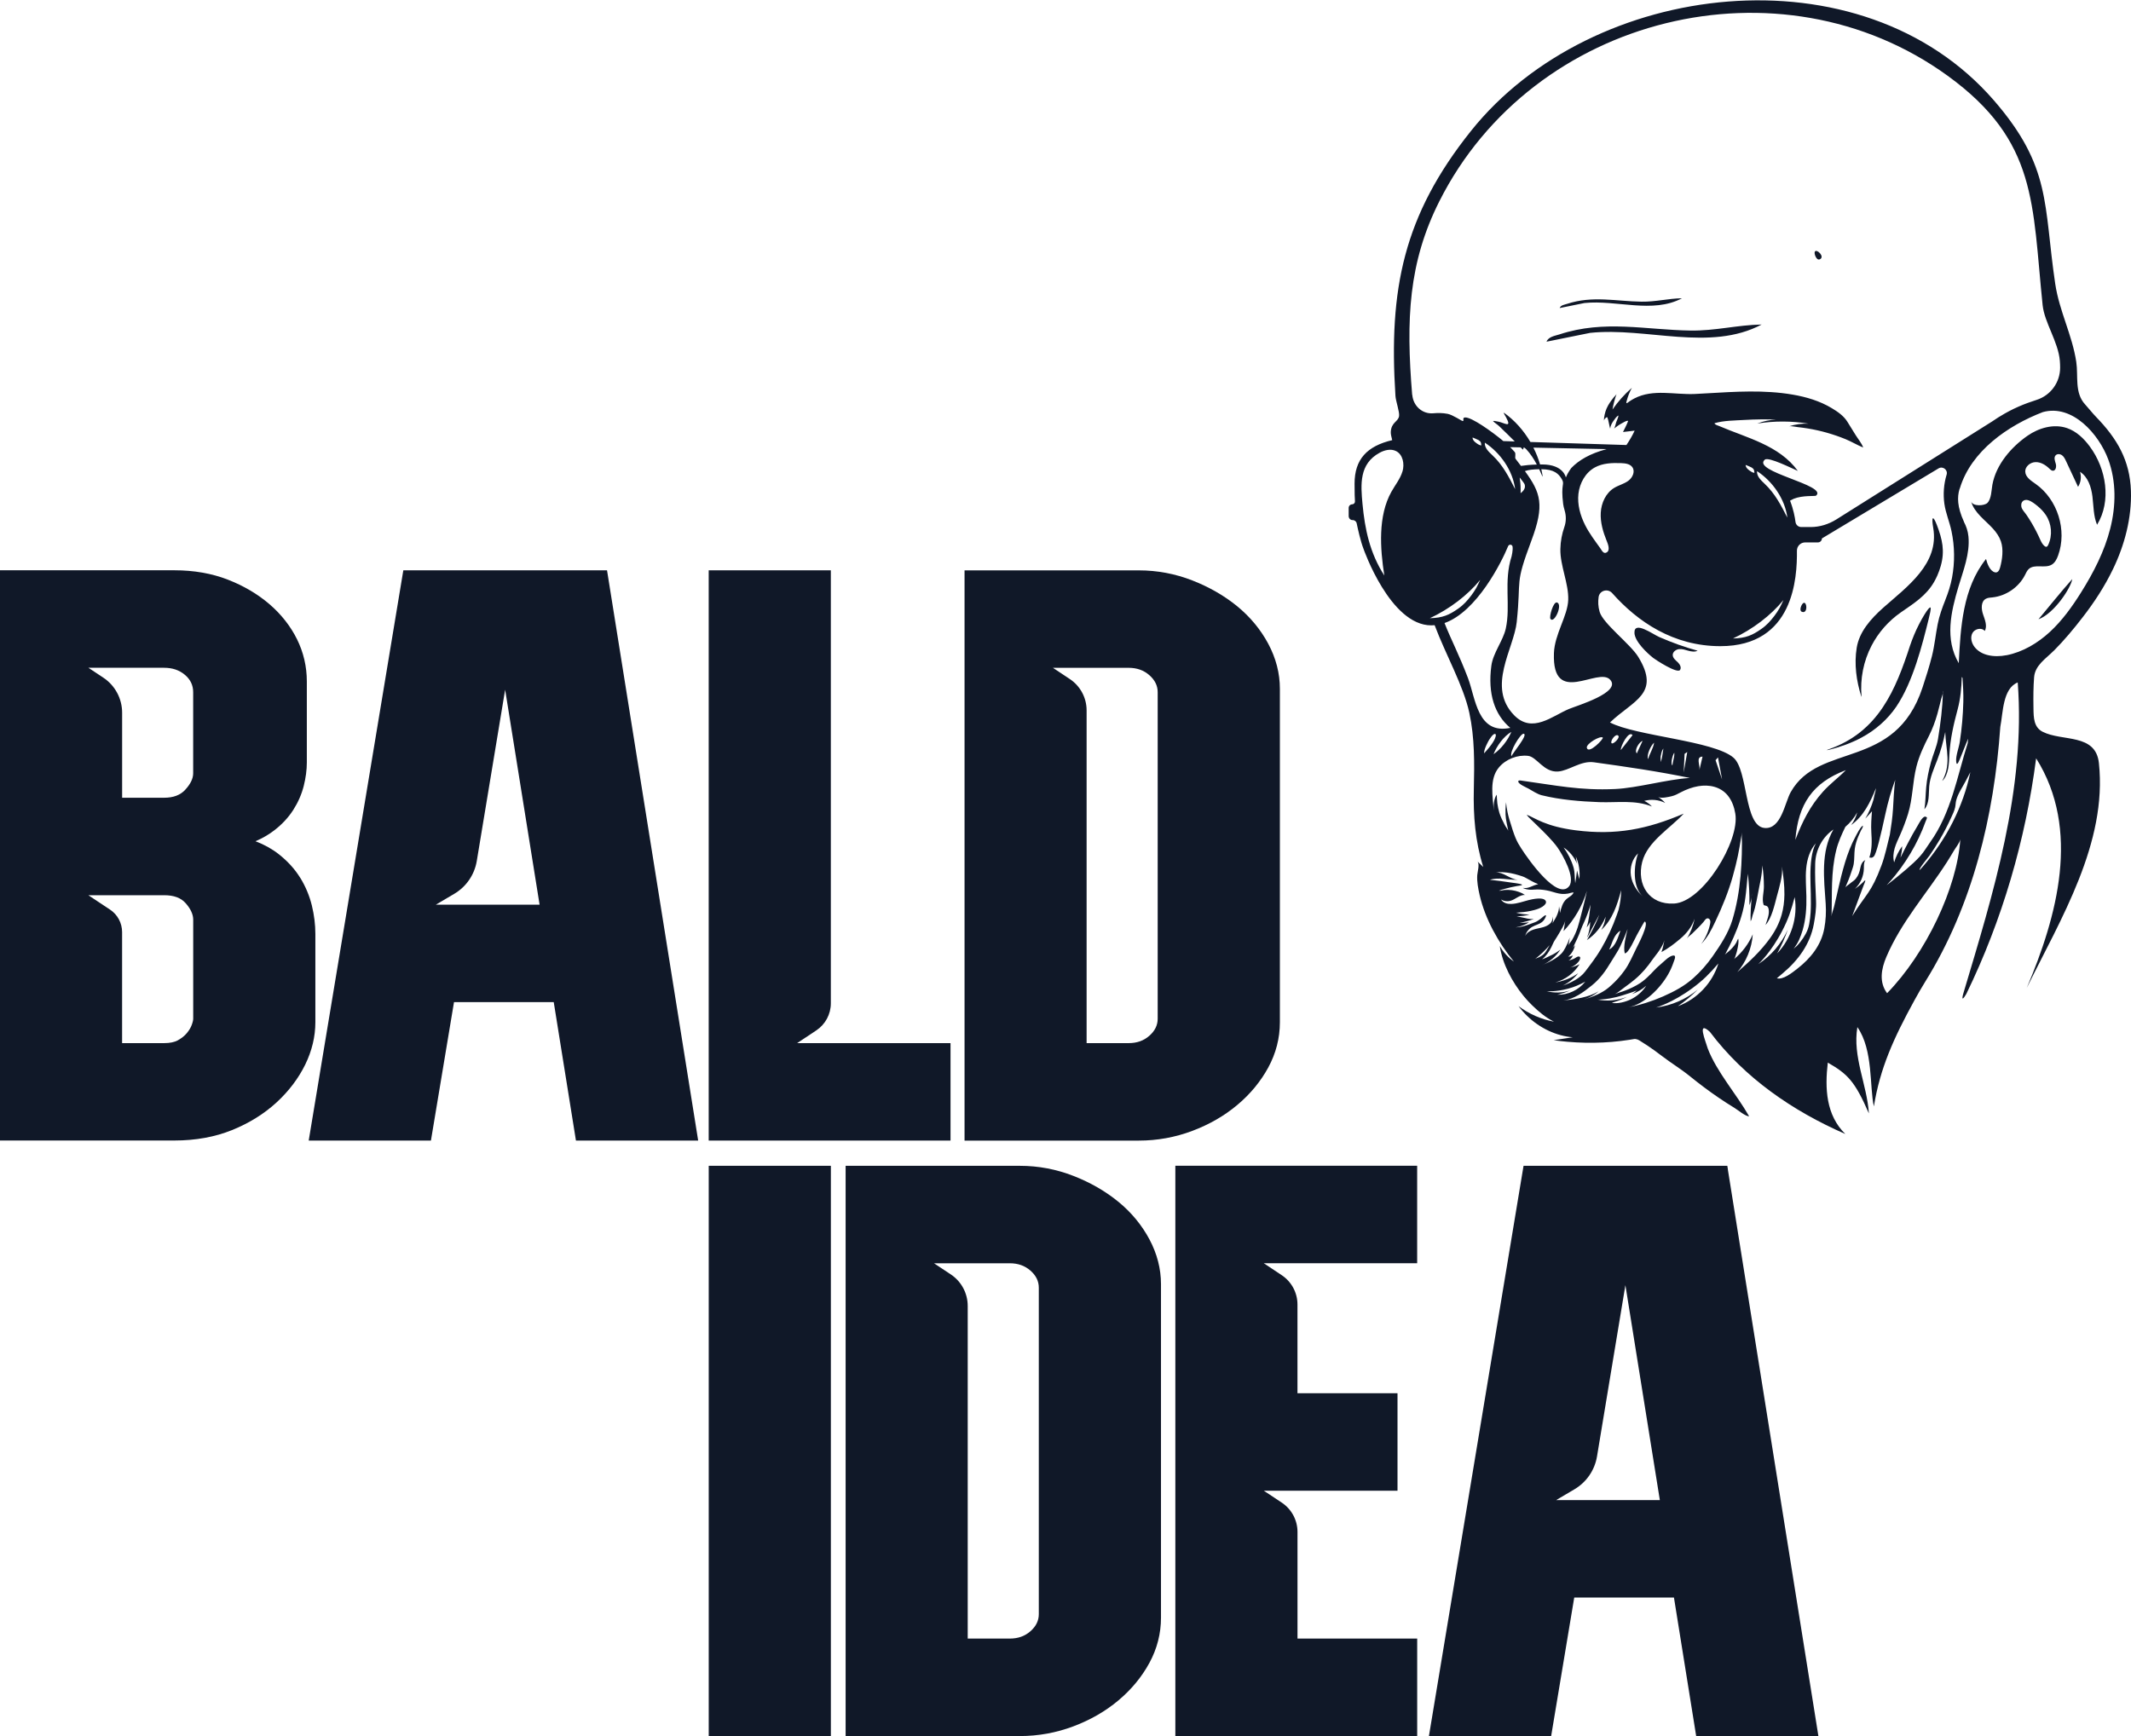
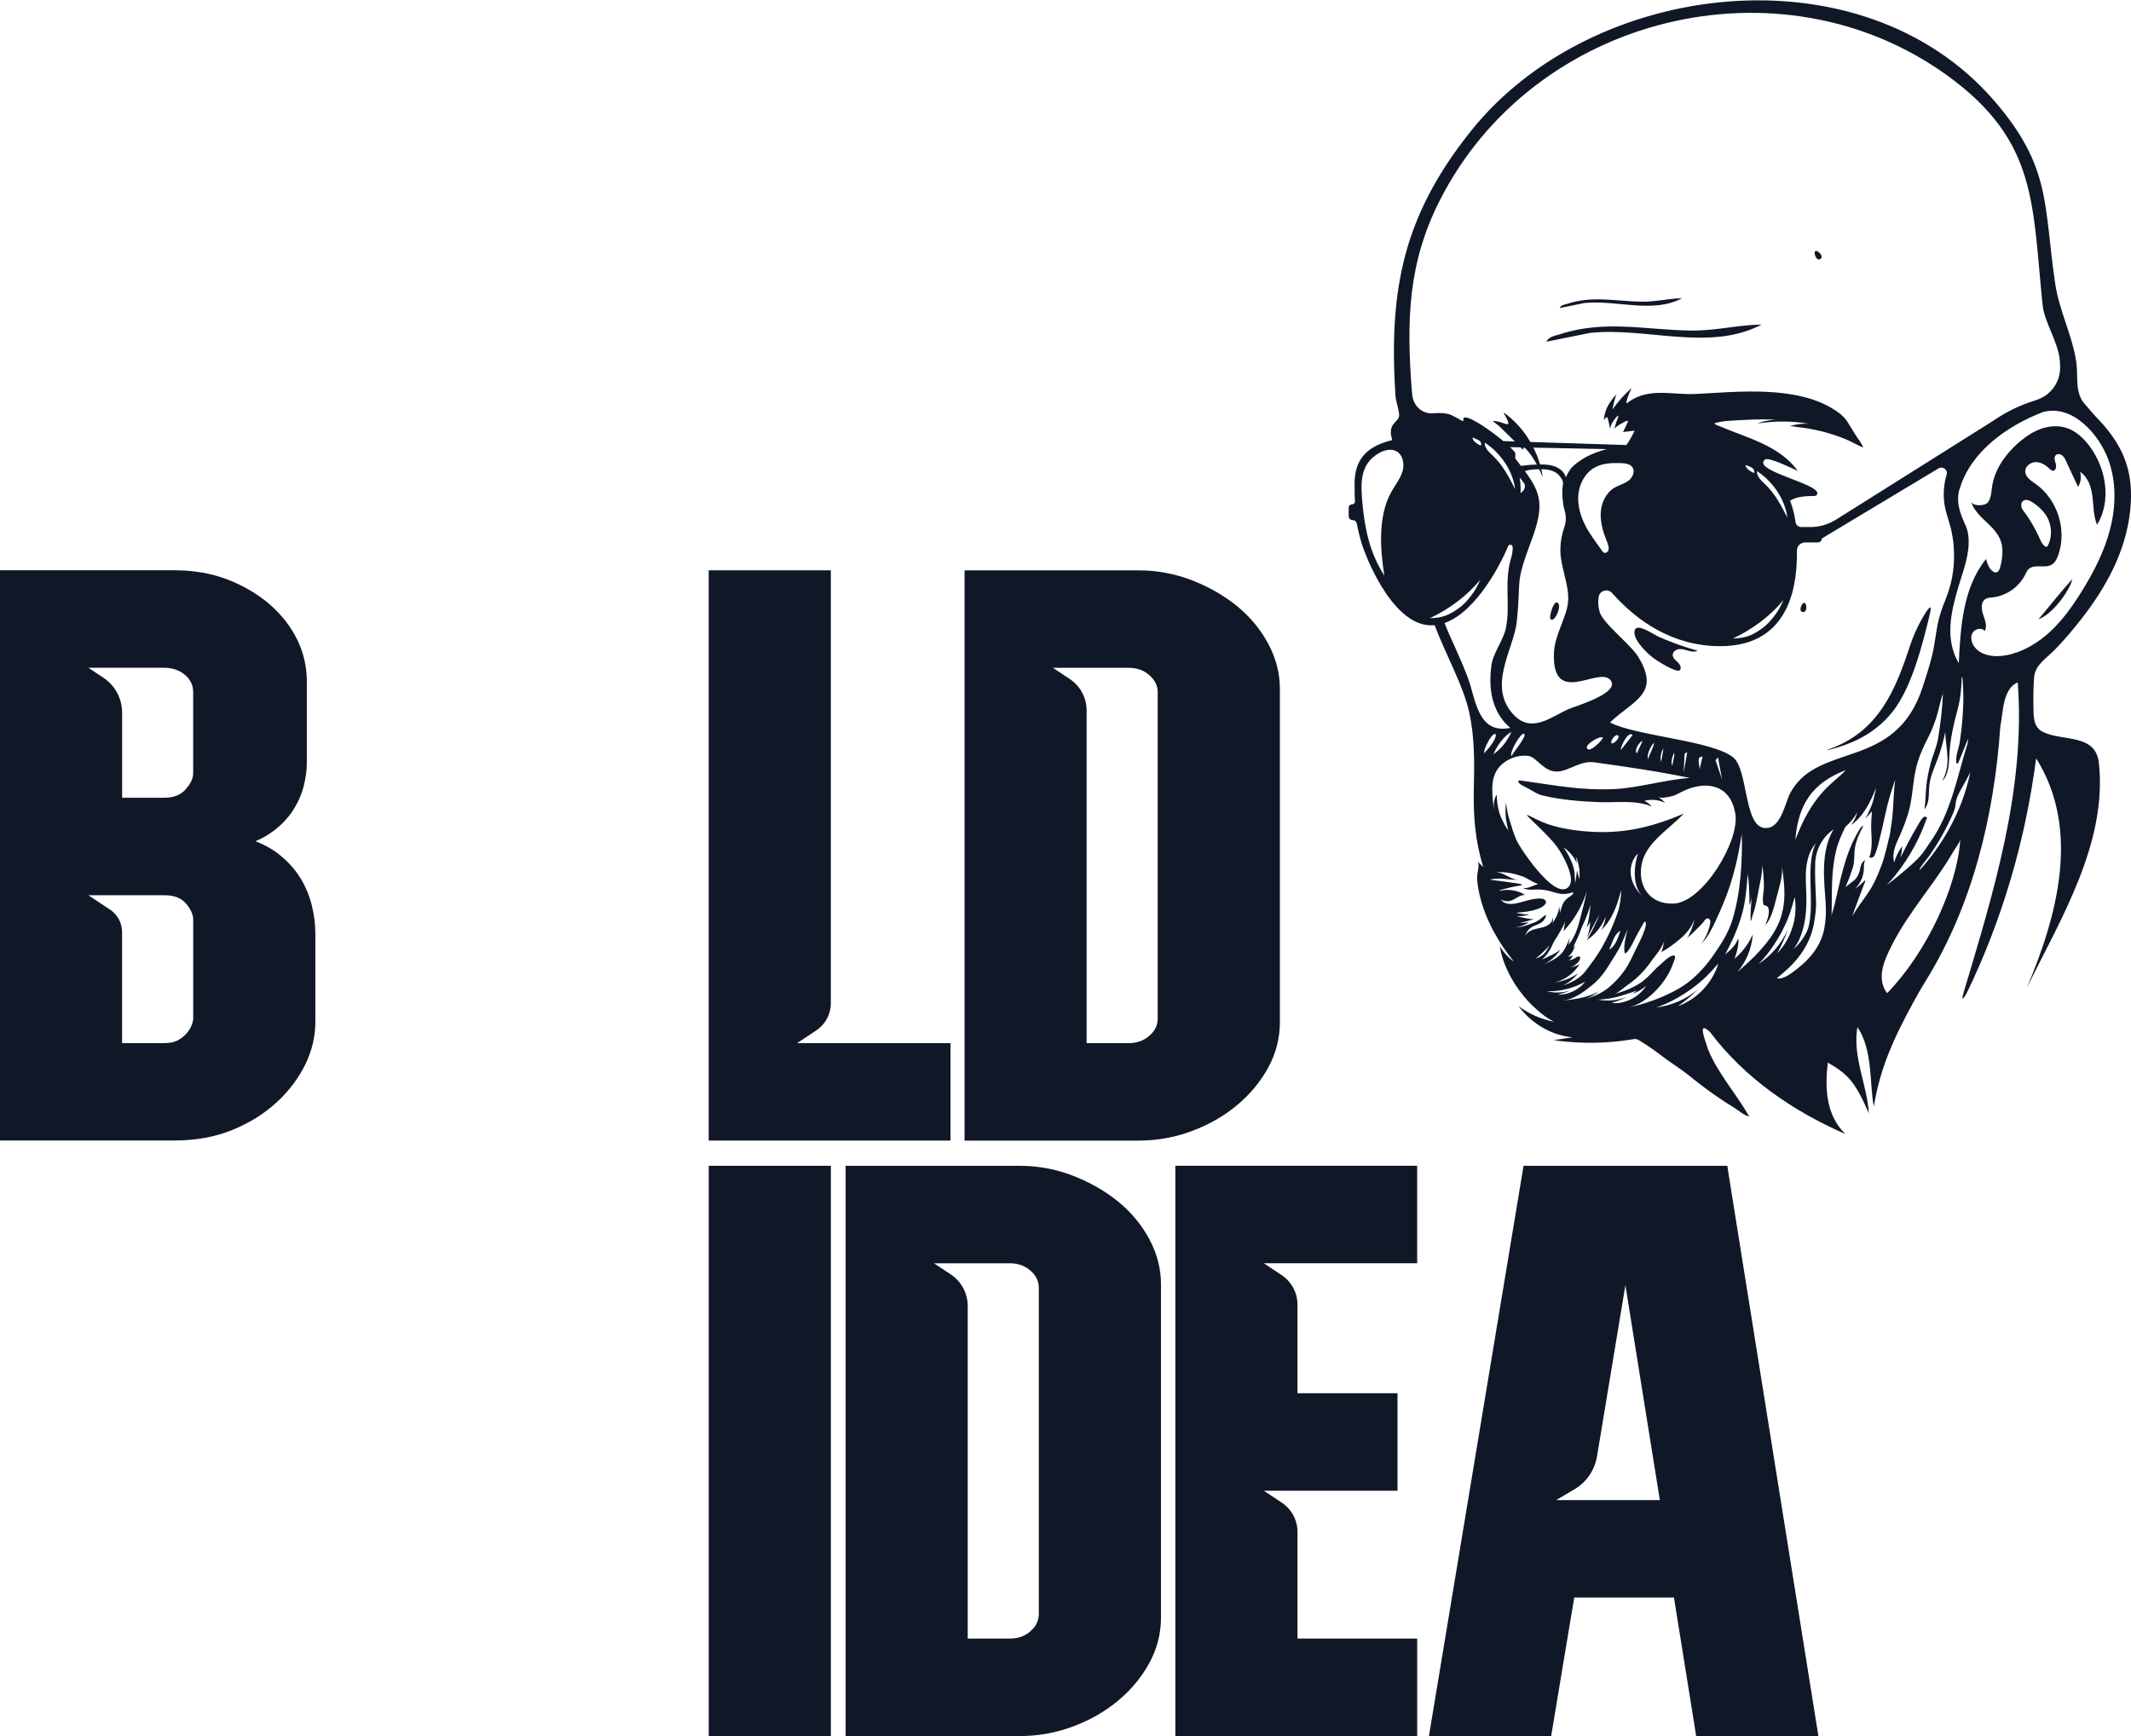
<svg xmlns="http://www.w3.org/2000/svg" width="427" height="348" viewBox="0 0 427 348" fill="none">
  <path d="M60.166 175.947C59.092 174.188 57.635 172.59 55.845 171.183C54.499 170.128 52.943 169.264 51.196 168.598C52.604 167.993 53.875 167.252 54.987 166.389C56.548 165.179 57.826 163.797 58.789 162.279C59.74 160.78 60.438 159.181 60.858 157.528C61.271 155.893 61.481 154.307 61.481 152.82V136.573C61.481 133.599 60.821 130.76 59.518 128.119C58.215 125.49 56.357 123.127 53.999 121.091C51.635 119.061 48.826 117.407 45.646 116.167C42.442 114.92 38.837 114.291 34.941 114.291H0V228.575H34.935C39.183 228.575 43.078 227.871 46.511 226.477C49.924 225.095 52.912 223.237 55.388 220.967C57.851 218.702 59.789 216.147 61.148 213.383C62.506 210.606 63.191 207.743 63.191 204.862V187.177C63.191 185.313 62.956 183.394 62.487 181.469C62.012 179.532 61.234 177.668 60.166 175.928V175.947ZM17.724 179.414H32.88C34.843 179.414 36.257 179.939 37.201 181.013C38.207 182.154 38.714 183.265 38.714 184.314V204.158C38.714 204.362 38.664 204.744 38.417 205.417C38.22 205.96 37.886 206.509 37.436 207.052C36.997 207.583 36.398 208.064 35.651 208.484C34.972 208.866 34.04 209.058 32.873 209.058H24.465V186.807C24.465 184.993 23.558 183.296 22.045 182.296L17.712 179.421L17.724 179.414ZM37.133 158.268C36.127 159.354 34.738 159.879 32.88 159.879H24.471V142.83C24.471 140.01 23.058 137.381 20.712 135.82L17.718 133.833H32.873C34.546 133.833 35.911 134.29 37.034 135.234C38.158 136.178 38.707 137.325 38.707 138.732V154.979C38.707 156.028 38.176 157.133 37.121 158.268H37.133Z" fill="#101828" />
-   <path d="M121.647 114.303H80.816L61.858 228.587H86.348L90.972 200.838H110.955L115.406 228.587H139.896L121.635 114.303H121.647ZM108.121 181.309H87.335L91.027 179.131C93.428 177.711 95.077 175.305 95.534 172.559L101.219 138.226L108.121 181.309Z" fill="#101828" />
-   <path d="M190.468 209.058H159.731L163.571 206.503C165.386 205.294 166.479 203.257 166.479 201.079V114.303H142.007V228.587H190.462V209.051L190.468 209.058Z" fill="#101828" />
+   <path d="M190.468 209.058H159.731L163.571 206.503C165.386 205.294 166.479 203.257 166.479 201.079V114.303H142.007V228.587H190.462V209.051L190.468 209.058" fill="#101828" />
  <path d="M238.893 226.65C242.3 225.372 245.344 223.62 247.931 221.442C250.517 219.276 252.604 216.746 254.135 213.932C255.672 211.1 256.456 208.052 256.456 204.88V138.023C256.456 134.95 255.678 131.932 254.141 129.045C252.61 126.182 250.523 123.652 247.931 121.523C245.344 119.406 242.313 117.654 238.911 116.327C235.479 114.988 231.874 114.31 228.207 114.31H193.271V228.593H228.207C231.874 228.593 235.473 227.939 238.899 226.65H238.893ZM210.983 133.839H226.138C227.805 133.839 229.163 134.32 230.287 135.302C231.423 136.295 231.972 137.424 231.972 138.739V204.158C231.972 205.472 231.423 206.602 230.287 207.595C229.163 208.582 227.805 209.058 226.138 209.058H217.73V142.367C217.73 139.843 216.465 137.486 214.366 136.091L210.983 133.839Z" fill="#101828" />
  <path d="M166.485 233.641H142.013V347.925H166.485V233.641Z" fill="#101828" />
  <path d="M224.101 240.86C221.515 238.738 218.483 236.991 215.082 235.665C211.649 234.326 208.044 233.647 204.377 233.647H169.442V347.931H204.377C208.044 347.931 211.643 347.277 215.07 345.987C218.477 344.71 221.521 342.957 224.107 340.779C226.694 338.613 228.781 336.083 230.312 333.27C231.849 330.437 232.633 327.389 232.633 324.218V257.36C232.633 254.287 231.855 251.27 230.318 248.382C228.787 245.519 226.7 242.989 224.107 240.86H224.101ZM202.315 253.177C203.982 253.177 205.34 253.658 206.464 254.639C207.6 255.632 208.149 256.762 208.149 258.076V323.496C208.149 324.81 207.6 325.939 206.464 326.933C205.34 327.92 203.982 328.395 202.315 328.395H193.907V261.729C193.907 259.187 192.635 256.817 190.518 255.41L187.153 253.177H202.315Z" fill="#101828" />
  <path d="M235.516 347.931H283.971V328.395H259.987V307.027C259.987 304.663 258.802 302.454 256.833 301.146L253.234 298.758H280.026V279.222H259.981V261.445C259.981 259.082 258.796 256.873 256.826 255.565L253.227 253.17H283.965V233.635H235.51V347.918L235.516 347.931Z" fill="#101828" />
  <path d="M346.23 234.381L346.113 233.641H305.282L286.323 347.925H310.813L315.437 320.176H335.42L339.871 347.925H364.361L346.218 234.375L346.23 234.381ZM311.801 300.646L315.492 298.468C317.894 297.049 319.542 294.642 319.999 291.896L325.691 257.564L332.593 300.646H311.801Z" fill="#101828" />
-   <path d="M387.37 105.794C388.611 112.983 382.129 117.574 377.4 121.757C374.733 124.121 372.554 126.681 372.042 129.804C371.505 133.08 371.968 136.468 372.974 139.633C372.98 139.602 372.993 139.578 373.005 139.547C372.696 136.061 373.4 132.494 375.017 129.39C376.394 126.737 378.431 124.435 380.888 122.726C383.469 120.93 385.957 119.413 387.568 116.586C387.79 116.192 387.994 115.784 388.179 115.371L388.204 115.315C388.469 114.704 388.704 114.057 388.883 113.415C389.735 110.404 389.185 108.077 388.117 105.257C387.284 103.085 386.994 103.61 387.37 105.8V105.794Z" fill="#101828" />
  <path d="M385.636 123.133C385.278 123.713 384.876 124.417 384.512 125.139C383.79 126.539 383.234 127.922 382.734 129.359C379.87 138.152 376.45 146.729 366.356 150.191H366.338C365.881 150.395 366.01 150.388 366.702 150.216C368.579 149.753 371.073 148.883 373.036 147.803C375.764 146.341 378.209 144.212 379.956 141.645C383.333 136.659 385.191 129.156 386.438 124.151C386.58 123.571 386.704 123.047 386.784 122.64C386.883 122.14 386.901 121.819 386.809 121.751C386.673 121.634 386.228 122.183 385.642 123.127L385.636 123.133Z" fill="#101828" />
  <path d="M337.02 59.775C334.242 59.824 331.754 60.503 328.921 60.46C323.809 60.386 319.111 59.213 313.999 60.898C313.505 61.058 312.721 61.157 312.518 61.737L317.487 60.731C323.883 60.065 331.155 62.909 337.02 59.781V59.775Z" fill="#101828" />
  <path d="M352.997 65.038C348.114 65.124 343.737 66.322 338.749 66.248C329.754 66.118 321.494 64.051 312.493 67.013C311.623 67.296 310.246 67.475 309.888 68.481L318.636 66.71C329.884 65.538 342.681 70.542 353.003 65.032L352.997 65.038Z" fill="#101828" />
  <path d="M311.987 120.745C311.24 120.523 310.369 123.639 310.672 124.04C311.437 125.065 313.203 121.109 311.987 120.745Z" fill="#101828" />
  <path d="M364.609 51.981C365.788 51.512 364.004 49.772 363.646 50.439C363.455 50.79 363.948 52.247 364.609 51.981Z" fill="#101828" />
  <path d="M361.405 120.826C361.028 120.955 360.393 122.356 361.059 122.615C362.245 123.078 362.121 120.585 361.405 120.826Z" fill="#101828" />
  <path d="M411.515 130.439C413.614 128.323 415.515 126.052 417.33 123.689C419.657 120.69 421.744 117.481 423.392 114.057C425.732 109.219 427.164 103.77 426.985 98.371C426.782 92.244 424.189 87.875 420.028 83.581C419.244 82.778 418.565 81.877 417.805 81.051C415.651 78.718 416.46 75.386 416.034 72.535C415.225 67.13 412.638 62.385 411.817 56.881C409.453 40.955 411.095 33.488 399.563 20.16C372.98 -10.55 318.975 -4.09 294.757 26.232C281.212 43.182 278.237 57.961 279.613 79.341C279.681 80.427 280.459 82.525 280.342 83.377C280.175 84.549 278.768 84.592 278.681 86.592C278.669 86.956 278.78 87.542 278.965 88.208C273.922 89.405 271.421 92.046 271.421 96.933C271.421 98.877 271.458 99.914 271.502 100.469C271.52 100.796 271.267 101.068 270.946 101.074C270.551 101.08 270.242 101.401 270.242 101.79V103.431C270.242 103.863 270.588 104.252 271.02 104.233C271.421 104.221 271.767 104.498 271.847 104.887C272.088 106.053 272.637 108.509 273.205 109.972C273.205 109.972 278.533 125.33 286.787 125.33C287.015 125.33 287.244 125.318 287.466 125.299C289.67 131.174 293.232 137.412 294.411 142.83C295.504 147.889 295.442 152.992 295.319 158.132C295.189 163.482 295.596 168.61 297.208 173.756C296.813 173.38 296.424 172.997 296.029 172.621C296.547 173.121 296.041 174.793 296.004 175.398C295.917 176.706 296.195 178.119 296.485 179.396C297.59 184.19 300.245 188.936 303.35 192.718C302.196 191.897 301.22 190.824 300.523 189.59C301.048 193.175 303.005 196.828 305.283 199.604C305.826 200.271 306.406 200.9 307.023 201.493C308.357 202.788 309.697 203.918 311.382 204.763C308.82 204.288 306.369 203.208 304.276 201.641C306.357 204.442 309.363 206.559 312.721 207.459C313.512 207.675 314.32 207.817 315.141 207.885C313.87 208.083 312.592 208.274 311.32 208.465C312.24 208.601 313.166 208.706 314.092 208.786C315.271 208.891 316.456 208.953 317.642 208.977C318.827 209.002 320.012 208.984 321.198 208.928C322.383 208.872 323.568 208.774 324.741 208.632C325.328 208.564 325.92 208.484 326.507 208.391C326.791 208.348 327.087 208.311 327.371 208.249C327.618 208.194 327.908 208.249 328.149 208.342C328.383 208.428 328.6 208.589 328.809 208.718C329.272 209.002 329.735 209.298 330.186 209.601C331.143 210.242 332.075 210.921 332.989 211.624C334.81 213.025 336.847 214.253 338.644 215.716C340.533 217.246 342.484 218.714 344.496 220.078C345.502 220.757 346.521 221.417 347.558 222.046C348.219 222.448 349.719 223.725 350.484 223.725C347.867 219.159 343.99 214.815 342.2 210.156C341.724 208.57 339.977 204.38 342.619 206.799C349.577 216.055 359.22 222.664 369.751 227.267C365.881 223.478 365.64 218.122 366.245 212.963C370.177 215.228 371.647 216.629 374.48 223.145C374.098 217.308 371.178 211.816 372.171 205.849C375.388 210.458 374.579 217.832 375.48 221.744C376.709 214.099 379.431 208.083 383.592 200.499C384.29 199.228 385.012 197.963 385.778 196.729C395.279 181.451 399.569 163.488 400.81 145.687C401.372 142.86 401.273 137.986 404.304 136.77C405.915 158.182 399.427 178.939 393.383 199.166C392.964 200.66 393.445 200.166 394.001 199.197C401.217 184.357 405.872 168.332 407.99 151.974C416.984 166.284 412.2 183.654 406.113 197.994C412.947 184.11 422.269 168.955 420.571 152.943C419.929 146.908 413.231 148.667 409.28 146.649C407.508 145.742 407.49 143.792 407.459 142.052C407.459 141.892 407.459 141.737 407.453 141.583C407.422 139.639 407.434 137.69 407.582 135.746C407.774 133.309 409.928 132.025 411.509 130.427L411.515 130.439ZM281.021 94.478C280.576 95.971 279.552 97.211 278.792 98.575C276.101 103.406 276.527 109.879 277.385 115.346C274.465 110.817 273.483 106.01 273.014 101.018C272.644 97.057 272.329 92.96 276.465 90.726C277.459 90.189 278.7 89.893 279.712 90.393C281.114 91.078 281.465 92.99 281.027 94.484L281.021 94.478ZM282.966 79.156C281.712 63.995 282.225 52.648 288.392 40.375C307.184 3.006 356.756 -9.107 390.247 15.174C408.329 28.287 407.181 40.868 409.292 61.151C409.656 64.662 412.435 68.512 412.743 72.326C412.78 72.794 412.799 73.251 412.799 73.689C412.799 76.639 410.891 79.249 408.082 80.144C406.872 80.532 405.668 80.964 404.502 81.476C403.841 81.76 403.199 82.075 402.563 82.408L401.717 82.871C400.841 83.365 399.989 83.901 399.162 84.475L367.974 104.091C366.436 105.06 364.658 105.621 362.843 105.628H360.93C360.343 105.628 359.849 105.19 359.775 104.61C359.652 103.653 359.368 102.098 358.683 100.34C358.954 100.185 359.195 100.056 359.399 99.969C361.226 99.223 363.708 99.488 363.887 99.34C366.387 97.254 350.848 94.502 353.633 92.12C354.374 91.485 359.269 93.978 360.244 94.379C356.503 89.227 350.034 87.77 344.49 85.388C344.212 85.265 343.607 85.129 343.545 84.821C345.416 84.265 347.675 84.278 349.614 84.16C351.713 84.037 353.812 84.012 355.911 84.093C354.614 84.148 353.324 84.413 352.114 84.882C355.522 84.339 359.016 84.352 362.417 84.913C361.065 84.852 359.701 85.037 358.411 85.463C358.868 85.314 359.744 85.555 360.22 85.598C360.893 85.672 361.566 85.759 362.232 85.87C363.535 86.086 364.825 86.37 366.097 86.734C367.369 87.098 368.622 87.53 369.838 88.029C371.029 88.523 372.153 89.208 373.338 89.689C373.036 88.838 372.313 87.98 371.832 87.209C371.276 86.308 370.715 85.407 370.153 84.5C369.424 83.334 368.214 82.501 367.048 81.803C364.658 80.359 361.93 79.551 359.189 79.082C353.509 78.107 347.688 78.496 341.971 78.829C341.181 78.872 340.391 78.922 339.607 78.959C335.569 79.144 331.279 77.891 327.494 79.847C327.143 80.026 326.803 80.236 326.476 80.458C326.099 80.724 325.747 81.106 325.933 80.397C326.173 79.465 326.525 78.564 326.988 77.725C325.519 79.008 324.216 80.471 323.105 82.069C323.278 81.02 323.556 79.983 323.914 78.977C323.815 79.169 323.482 79.483 323.383 79.6C322.821 80.31 322.284 81.026 321.926 81.859C321.753 82.26 321.624 82.667 321.531 83.093C321.482 83.303 321.451 83.506 321.42 83.722C321.401 83.907 321.42 84.142 321.377 84.321C321.445 84.056 321.624 83.827 321.852 83.673C322.006 83.574 322.037 83.574 322.105 83.741C322.154 83.871 322.198 84.006 322.235 84.142C322.395 84.722 322.463 85.333 322.636 85.907C322.698 85.37 322.939 84.864 323.247 84.426C323.476 84.105 323.939 83.383 324.309 83.278C324.253 83.71 324 84.185 323.852 84.605C323.741 84.919 323.624 85.678 323.389 85.907C323.914 85.481 324.476 85.098 325.068 84.784C325.346 84.636 325.655 84.438 325.957 84.358C326.278 84.272 326.254 84.339 326.136 84.629C325.883 85.296 325.513 85.938 325.21 86.579L327.544 86.308C327.081 87.314 326.519 88.264 325.896 89.189L306.653 88.579C305.301 86.271 303.486 84.228 301.369 82.723C301.214 82.754 301.56 83.204 301.77 83.618C303.017 85.925 301.455 84.728 300.214 84.5C299.646 84.376 299.146 84.302 299.183 84.407C299.467 84.74 300.128 85.117 300.48 85.493C301.548 86.499 302.529 87.493 303.523 88.474L301.233 88.4C298.813 86.394 294.948 83.661 293.615 83.661C292.874 83.661 293.485 84.339 293.096 84.383C292.93 84.401 291.09 83.13 290.065 82.939C289.053 82.747 288.114 82.747 287.194 82.828C284.997 83.025 283.169 81.341 282.99 79.144L282.966 79.156ZM391.97 152.622C392.081 153.881 392.673 152.203 392.871 151.727C393.365 150.5 393.859 149.272 394.353 148.037L394.285 148.908C392.167 155.627 390.951 162.945 386.753 168.795C386.074 169.739 385.537 170.714 384.741 171.59C383.882 172.541 382.926 173.398 381.956 174.231C380.685 175.323 379.376 176.385 378.042 177.409C378.641 176.761 379.215 176.101 379.771 175.416C381.259 173.565 382.574 171.572 383.691 169.474C384.247 168.425 384.759 167.351 385.216 166.253C385.444 165.704 385.654 165.148 385.858 164.593C385.914 164.445 386.173 163.957 386.099 163.815C386.055 163.735 385.784 163.68 385.697 163.649C385.068 163.859 384.562 164.963 384.247 165.475C383.568 166.58 382.95 167.715 382.351 168.857C381.821 169.856 381.308 170.868 380.808 171.886C380.987 171.121 381.148 170.381 381.141 169.591C380.432 170.572 379.888 171.677 379.543 172.831C379.277 171.917 379.382 170.924 379.641 170.011C379.907 169.091 380.333 168.234 380.722 167.363C381.333 165.981 381.87 164.562 382.321 163.118C383.284 160.021 383.216 156.738 384.012 153.609C384.555 151.462 385.506 149.457 386.512 147.488C387.228 146.088 387.772 144.582 388.204 143.07C388.377 142.459 388.531 141.842 388.685 141.225C388.778 140.855 388.864 140.485 388.957 140.115C389.056 139.707 389.303 139.183 389.303 138.769C389.247 141.91 388.827 144.977 388.333 148.062C388.08 149.629 387.346 151.184 386.926 152.721C386.475 154.375 386.117 156.059 385.963 157.762C385.827 159.237 385.839 160.73 385.605 162.193C386.648 160.983 386.432 159.188 386.568 157.596C386.728 155.738 387.506 154.072 388.161 152.357C388.858 150.53 389.401 148.636 389.778 146.717C389.827 148.432 390.167 150.123 390.229 151.832C390.284 153.517 389.988 155.06 389.161 156.528C389.834 155.948 390.173 154.936 390.346 154.097C390.544 153.153 390.556 152.172 390.611 151.209C390.784 148.062 391.47 145.107 392.284 142.083C392.828 140.059 393.025 137.838 393.093 135.666C393.143 135.734 393.192 135.808 393.241 135.875C393.34 137.467 393.445 139.053 393.402 140.651C393.334 143.336 393.099 146.014 392.698 148.667C392.519 149.845 391.865 151.462 391.97 152.628V152.622ZM389.247 138.85C389.272 138.714 389.297 138.578 389.309 138.442C389.309 138.535 389.309 138.627 389.309 138.72C389.29 138.763 389.266 138.806 389.247 138.85ZM389.815 120.202C389.185 121.757 388.587 123.423 388.259 125.108C387.852 127.175 387.642 129.372 387.124 131.451C386.586 133.599 385.907 135.721 385.216 137.819C379.709 154.486 364.498 148.648 358.818 158.749C357.621 160.872 356.917 166.302 353.515 165.932C349.441 165.494 350.293 154.368 347.336 151.839C343.373 148.439 327.723 147.501 322.605 144.792C327.26 140.337 332.822 139.084 328.266 131.649C326.698 129.094 321.198 124.954 320.531 122.634C320.21 121.517 320.197 120.579 320.321 119.672C320.494 118.345 322.161 117.87 323.043 118.87C328.149 124.62 335.322 129.501 344.718 129.501C359.473 129.501 360.115 115.76 360.059 110.373C360.053 109.453 360.794 108.707 361.708 108.707H364.27C364.708 108.707 365.066 108.349 365.066 107.911L388.438 93.873C389.297 93.355 390.346 94.169 390.056 95.132L390.044 95.162C389.482 97.038 389.334 99.031 389.605 100.969C389.871 102.845 390.642 104.591 391.031 106.448C391.68 109.509 391.717 112.693 391.142 115.766C390.858 117.29 390.383 118.771 389.803 120.209L389.815 120.202ZM362.837 179.31C362.868 180.507 362.874 181.71 362.8 182.901C362.751 183.672 362.658 184.443 362.516 185.202C362.38 185.906 362.177 186.492 361.837 187.121C361.516 187.72 361.14 188.281 360.72 188.812C360.51 189.077 360.288 189.33 360.047 189.577C359.837 189.793 359.51 189.997 359.343 190.25C359.763 189.651 360.152 189.096 360.461 188.43C360.763 187.757 361.016 187.072 361.22 186.369C361.843 184.19 362.004 181.907 361.954 179.649C361.917 177.798 361.745 175.94 361.911 174.096C362.078 172.251 362.634 170.375 363.862 168.993C363.368 169.906 363.127 170.93 362.979 171.954C362.627 174.386 362.782 176.86 362.843 179.322L362.837 179.31ZM359.744 168.32C360.312 161.162 363.189 156.874 369.869 154.344C368.393 155.849 366.708 157.077 365.282 158.663C362.695 161.545 361.121 164.704 359.744 168.32ZM329.174 179.649C327.957 178.569 327.038 177.101 326.797 175.49C326.556 173.88 327.05 172.133 328.235 171.023C327.371 173.386 327.05 177.748 329.174 179.649ZM329.069 172.72C330.1 168.653 334.705 165.987 337.378 163.063C330.087 166.185 323.815 167.438 315.746 166.407C309.659 165.63 307.554 163.914 306.067 163.347C305.153 162.995 310.098 167.061 312.067 169.819C313.086 171.257 315.783 175.947 314.388 177.644C312.067 180.482 306.301 172.355 304.801 170.004C303.881 168.573 303.505 167.814 302.412 164.136C301.844 162.211 301.782 160.767 301.782 160.767C301.782 160.767 301.622 161.705 301.677 163.272C301.708 164.21 302.035 165.58 302.221 166.5C302.177 166.284 301.708 165.741 301.443 165.191C301.041 164.377 300.702 163.766 300.436 162.896C300.257 162.31 300.115 161.606 300.029 161.002C299.955 160.508 299.912 159.262 299.912 159.262C299.313 160.027 299.245 161.545 299.307 162.476C299.146 159.743 298.344 156.17 300.356 153.788C301.757 152.129 304.079 151.234 306.202 151.487C307.956 151.697 309.326 154.825 312.191 154.621C314.413 154.461 316.74 152.412 319.364 152.77C325.963 153.684 332.1 154.572 338.607 155.911C333.964 156.207 328.038 157.935 323.611 158.132C316.58 158.459 311.666 157.38 304.943 156.46C304.677 156.423 304.19 156.306 304.227 156.658C304.27 157.151 305.875 157.836 306.239 158.034C307.06 158.484 308.03 159.163 308.943 159.385C312.635 160.292 316.672 160.625 320.475 160.761C324.025 160.891 327.612 160.267 331.001 161.631C330.569 161.162 330.044 160.786 329.47 160.508C330.853 160.126 332.378 160.274 333.662 160.922C333.254 160.453 332.773 160.045 332.248 159.718C332.841 160.082 334.353 159.718 334.977 159.57C335.662 159.404 336.156 159.12 336.779 158.793C337.878 158.219 339.063 157.775 340.286 157.565C342.459 157.188 344.762 157.657 346.206 159.434C347.046 160.465 347.496 161.761 347.712 163.056C348.651 168.536 341.224 180.778 335.427 181.087C330.464 181.352 327.89 177.329 329.063 172.713L329.069 172.72ZM324.29 182.432C324.179 182.759 324.068 183.086 323.957 183.401C323.142 185.708 322.111 187.948 320.877 190.065C319.907 191.731 318.765 193.218 317.605 194.742C316.574 196.087 314.734 196.988 313.147 197.525C314.339 196.939 315.401 196.087 316.234 195.051C314.876 196.001 313.296 196.636 311.66 196.889C313.66 196.34 315.425 195.007 316.506 193.243C315.901 193.563 315.246 193.786 314.58 193.915C315.24 193.755 315.888 193.249 316.308 192.737C316.5 192.508 316.956 191.663 316.284 191.694C316.006 191.7 315.623 192.039 315.358 192.157C315.018 192.305 314.666 192.422 314.302 192.502C314.703 192.286 315.012 191.916 315.154 191.484C314.87 191.626 314.549 191.718 314.228 191.743C314.907 191.151 315.388 190.342 315.586 189.466C315.425 189.645 315.253 189.824 315.086 190.009C315.308 189.769 315.444 189.349 315.592 189.059C315.759 188.726 315.919 188.386 316.074 188.041C316.327 187.479 316.555 186.905 316.765 186.325C316.963 185.776 317.21 185.27 317.45 184.733C317.957 183.617 318.37 182.469 318.704 181.29C318.543 182.833 318.382 184.382 317.938 185.875C318.216 185.536 318.45 185.159 318.636 184.764C318.623 185.838 318.401 186.912 317.994 187.905C318.055 187.806 318.136 187.701 318.16 187.652C318.247 187.504 318.333 187.35 318.42 187.195C318.574 186.918 318.704 186.64 318.852 186.356C319.179 185.745 319.5 185.135 319.821 184.517C320.031 184.116 320.247 183.715 320.469 183.308C320.272 183.851 320.025 184.394 319.728 185.036C319.506 185.505 319.296 185.998 319.043 186.461C318.691 187.109 318.339 187.757 317.981 188.411C319.654 187.294 320.982 185.628 321.741 183.703C321.63 184.647 321.327 185.566 320.852 186.375C321.951 185.375 322.778 184.086 323.402 182.703C324.025 181.327 324.451 179.865 324.84 178.396C324.828 179.76 324.642 181.124 324.297 182.432H324.29ZM324.692 186.523C324.204 187.843 323.766 189.608 322.445 190.293C323.099 188.948 323.334 187.344 324.692 186.523ZM315.753 171.658C316.388 173.071 316.635 174.657 316.456 176.194C316.302 175.62 316.154 175.04 316 174.46C315.882 175.305 315.79 176.163 315.642 177.008C315.493 175.965 315.598 174.91 315.308 173.886C314.895 172.442 314.185 171.06 313.314 169.844C314.487 170.628 315.425 171.757 315.975 173.053C315.901 172.584 315.827 172.121 315.753 171.658ZM321.951 108.417C322.179 108.991 322.692 110.243 321.963 110.7C321.303 111.113 320.982 110.323 320.642 109.854C319.568 108.349 318.45 106.893 317.617 105.233C316.642 103.301 316.043 101.123 316.277 98.976C316.518 96.829 317.679 94.712 319.58 93.675C321.161 92.811 323.043 92.75 324.84 92.818C325.667 92.849 326.612 92.96 327.087 93.638C327.698 94.508 327.112 95.761 326.247 96.378C325.389 96.995 324.315 97.248 323.408 97.803C321.753 98.828 320.858 100.808 320.753 102.752C320.642 104.696 321.216 106.615 321.945 108.417H321.951ZM314.833 93.811C314.833 93.811 314.117 94.755 313.759 95.687C313.759 95.687 313.302 93.083 309.024 93.083C308.875 93.083 308.733 93.083 308.591 93.083C308.258 91.929 307.807 90.794 307.252 89.708L321.938 90.01C318.562 90.905 316.327 92.25 314.833 93.811ZM307.937 93.102C306.61 93.139 305.56 93.25 304.764 93.373C304.424 92.923 304.066 92.454 303.684 91.96C303.486 91.701 303.807 90.923 303.511 90.59C303.437 90.498 303.35 90.417 303.27 90.325C303.177 90.238 303.103 90.146 303.023 90.053C302.912 89.93 302.758 89.782 302.591 89.615L304.696 89.658C304.832 89.794 304.968 89.924 305.103 90.059C305.307 90.201 305.184 89.794 305.307 89.708C305.431 89.64 305.708 89.918 305.832 90.041C306.641 90.905 307.351 91.985 307.943 93.102H307.937ZM304.542 96.082C304.517 95.946 304.511 95.823 304.511 95.699C305.011 96.323 305.443 96.909 305.492 97.051C305.733 97.754 305.344 98.353 304.69 98.84C304.721 97.871 304.69 96.903 304.542 96.076V96.082ZM303.597 98.032C302.307 95.526 301.14 93.219 299.047 91.244C298.3 90.547 297.424 89.733 297.523 88.714C300.628 90.738 303.134 94.305 303.597 98.032ZM303.918 124.608C304.869 115.612 303.424 117.506 306.875 108.287C309.511 101.24 308.74 98.76 305.554 94.416C306.258 94.15 307.264 94.058 308.419 94.04C308.542 94.305 308.659 94.564 308.77 94.823C308.875 95.027 308.993 95.415 309.122 95.52C309.048 95.021 308.95 94.533 308.838 94.04C311.413 94.046 312.32 94.947 312.956 96.045C313.598 97.156 312.697 96.878 313.222 101.024C313.259 101.333 313.364 101.79 313.53 102.357C313.845 103.431 313.827 104.572 313.456 105.628C312.981 106.991 312.691 108.448 312.66 110.027C312.592 113.365 314.345 116.944 314.234 120.215C314.123 123.467 311.505 127.064 311.369 130.914C310.987 141.787 320.253 133.549 322.648 136.24C324.914 138.788 315.963 141.423 314.364 142.095C311.011 143.502 307.036 147.081 303.393 143.342C297.844 137.64 303.35 130.044 303.924 124.608H303.918ZM317.963 149.87C317.771 149.068 320.685 147.365 321.161 147.822C321.395 148.05 318.302 151.265 317.963 149.87ZM302.863 151.579C302.381 150.734 304.671 147.001 305.283 147.05C306.363 147.137 302.887 151.172 302.863 151.579ZM299.27 151.147C299.899 149.537 301.294 147.562 302.844 146.674C302.109 148.389 300.819 150.08 299.27 151.147ZM324.278 147.457C324.655 147.877 323.204 149.296 322.914 148.938C322.587 148.537 323.753 146.871 324.278 147.457ZM327.124 147.334L324.778 150.314C324.667 149.629 326.359 146.31 327.124 147.334ZM329.137 148.469L327.976 150.993C327.402 150.321 328.464 148.71 329.137 148.469ZM331.445 148.84C331.273 150.018 330.538 150.999 330.248 152.141C329.871 151.308 330.797 149.395 331.445 148.84ZM332.816 151.333C332.878 150.864 333.026 150.395 333.304 150.006C333.168 150.931 333.044 151.839 332.804 152.733C332.767 152.332 332.674 151.715 332.81 151.333H332.816ZM335.489 150.851C335.557 151.734 335.18 152.548 335.106 153.412C334.668 153.017 335.174 151.24 335.489 150.851ZM337.372 154.819L337.551 151.08L338.082 150.715L337.372 154.819ZM341.144 151.641L340.527 154.294C340.681 153.313 339.736 151.672 341.144 151.641ZM343.755 152.357L344.243 151.789L345.064 156.226L343.755 152.351V152.357ZM357.355 120.264C357.164 120.678 356.818 121.455 356.559 121.899C356.256 122.43 355.917 122.936 355.553 123.417C354.799 124.404 354.053 125.268 352.935 126.046C351.151 127.292 349.867 127.897 347.249 127.959C351.188 126.126 354.824 123.349 357.355 120.264ZM349.781 93.182C349.781 93.151 350.898 93.632 350.997 93.7C351.484 94.021 351.491 94.206 351.54 94.768C351.188 94.737 350.879 94.533 350.602 94.329C350.404 94.188 350.206 94.04 350.052 93.848C349.898 93.663 349.787 93.429 349.781 93.182ZM352.065 94.422C355.17 96.446 357.676 100.013 358.139 103.739C356.849 101.228 355.682 98.927 353.589 96.952C352.849 96.249 351.972 95.44 352.065 94.422ZM296.819 89.27C296.467 89.239 296.158 89.041 295.88 88.838C295.683 88.696 295.485 88.548 295.331 88.356C295.177 88.171 295.066 87.937 295.059 87.69C295.059 87.653 296.177 88.141 296.276 88.208C296.763 88.529 296.769 88.714 296.819 89.27ZM286.491 123.905C290.435 122.072 294.072 119.295 296.597 116.21C296.405 116.623 296.059 117.401 295.8 117.845C295.498 118.37 295.158 118.876 294.794 119.357C294.041 120.344 293.288 121.214 292.176 121.986C290.392 123.232 289.108 123.837 286.491 123.898V123.905ZM294.146 135.894C292.392 131.266 290.664 127.99 289.448 124.867C295.936 122.584 300.899 112.625 302.19 109.46C302.362 109.034 302.998 109.083 303.079 109.54C303.079 109.546 303.079 109.552 303.079 109.558C303.19 110.256 302.887 111.502 302.887 111.502C301.251 116.549 302.739 121.362 301.72 125.984C301.183 128.415 299.177 130.828 298.831 133.426C298.078 139.047 299.492 143.255 302.628 145.878C296.035 147.254 295.683 139.96 294.146 135.894ZM297.368 150.987C297.381 150.388 297.584 149.907 297.819 149.37C298.053 148.846 298.319 148.34 298.652 147.883C298.837 147.624 299.158 147.149 299.498 147.093C299.776 147.05 299.745 147.383 299.702 147.569C299.566 148.155 299.196 148.704 298.862 149.191C298.591 149.58 298.288 149.938 297.986 150.29C297.782 150.524 297.572 150.753 297.368 150.987ZM305.628 187.535C305.826 186.813 306.313 186.177 306.955 185.789C307.616 185.394 308.419 185.252 309.011 184.764C309.221 184.598 309.394 184.382 309.524 184.153C309.579 184.055 309.857 183.549 309.764 183.45C309.622 183.283 308.9 183.999 308.777 184.086C308.419 184.339 308.017 184.659 307.61 184.814C307.209 184.968 306.801 185.116 306.394 185.264C305.523 185.585 304.616 185.838 303.684 185.869C304.64 185.721 305.566 185.369 306.381 184.845C305.764 184.931 305.141 184.962 304.517 184.931C305.48 184.777 306.431 184.524 307.344 184.172C306.752 184.227 306.202 184.153 305.628 183.999C305.06 183.851 304.461 183.783 303.887 183.635C304.764 183.635 305.641 183.53 306.48 183.296C305.573 183.271 304.665 183.148 303.789 182.919C304.782 182.839 305.783 182.765 306.758 182.549C307.684 182.345 309.073 181.981 309.653 181.179C309.764 181.025 309.82 180.828 309.764 180.655C309.431 179.649 306.98 180.223 306.289 180.396C305.153 180.686 304.035 181.118 302.863 181.161C302.461 181.173 302.054 181.142 301.683 181C301.313 180.858 300.967 180.612 300.77 180.272C301.313 180.605 301.998 180.704 302.622 180.544C303.147 180.408 303.61 180.093 304.079 179.828C304.548 179.563 305.073 179.322 305.61 179.359C305.462 179.353 305.19 179.112 305.048 179.044C304.826 178.939 304.61 178.841 304.375 178.76C303.918 178.594 303.443 178.477 302.967 178.409C302.498 178.347 302.029 178.328 301.554 178.359C301.202 178.378 300.665 178.588 300.338 178.483C300.541 178.483 300.714 178.366 300.906 178.31C301.103 178.254 301.301 178.193 301.498 178.137C301.906 178.02 302.325 177.915 302.745 177.822C303.146 177.73 303.548 177.65 303.955 177.576C304.184 177.532 305.529 177.415 304.739 177.199C304.079 177.02 303.356 176.965 302.684 176.86C301.313 176.65 299.93 176.471 298.547 176.323C300.325 175.762 302.245 176.372 304.116 176.323C303.307 176.261 302.566 175.842 301.844 175.472C301.159 175.12 300.418 174.793 299.652 174.83C300.683 174.725 301.727 174.811 302.739 175.003C303.276 175.107 303.807 175.243 304.326 175.404C304.807 175.552 305.338 175.7 305.77 175.959C306.165 176.187 306.56 176.409 306.968 176.619C307.172 176.724 307.375 176.829 307.585 176.928C307.783 177.02 308.048 177.094 308.215 177.218C307.684 177.298 307.209 177.526 306.715 177.724C306.455 177.829 306.19 177.915 305.918 177.958C305.789 177.977 305.653 177.989 305.517 177.983C305.455 177.983 305.202 177.921 305.171 177.971C305.369 178.094 305.634 178.156 305.85 178.211C306.085 178.267 306.32 178.304 306.56 178.316C307.073 178.341 307.591 178.254 308.104 178.261C308.919 178.273 309.74 178.384 310.53 178.581C311.357 178.797 312.172 179.112 313.03 179.162C313.419 179.18 313.808 179.149 314.197 179.087C314.561 179.026 314.95 178.847 315.321 178.859C315.061 179.482 314.401 179.742 313.919 180.155C313.11 180.846 312.826 181.951 312.579 182.981C312.567 182.531 312.505 182.08 312.394 181.642C312.394 182.901 311.709 184.049 311.036 185.116C311.252 184.684 311.178 184.172 311.104 183.691C311.116 184.265 310.981 184.752 310.548 185.135C310.19 185.455 309.74 185.665 309.283 185.801C308.616 186.005 307.919 186.085 307.258 186.307C306.591 186.529 305.943 186.918 305.634 187.541L305.628 187.535ZM307.548 192.231C308.628 191.398 309.629 190.447 310.524 189.411C310.153 189.985 309.82 190.744 309.326 191.219C309.098 191.441 308.789 191.62 308.517 191.774C308.227 191.941 307.795 192.033 307.542 192.231H307.548ZM310.863 191.422C310.246 191.725 309.641 192.058 308.98 192.268C309.801 191.632 310.376 190.75 310.845 189.836C311.067 189.405 311.234 188.929 311.493 188.522C311.802 188.022 312.135 187.535 312.419 187.023C312.833 186.276 313.518 185.27 313.647 184.419C313.53 185.147 313.419 185.875 313.308 186.603C315.456 184.326 317.068 181.543 317.981 178.544C317.561 180.575 317.024 182.555 316.506 184.561C316.277 185.449 316.012 186.307 315.635 187.152C315.444 187.578 315.234 187.991 314.999 188.393C314.833 188.689 314.339 189.195 314.283 189.522C314.37 188.979 314.456 188.43 314.543 187.887C314.314 188.59 314.024 189.269 313.672 189.917C313.419 190.379 313.166 190.824 312.789 191.194C312.431 191.546 312.03 191.848 311.61 192.12C310.765 192.656 309.845 193.07 308.925 193.465C310.45 192.823 311.777 191.706 312.666 190.312C312.11 190.744 311.505 191.12 310.876 191.428L310.863 191.422ZM312.073 199.351C312.956 199.142 313.82 198.852 314.654 198.494C313.135 198.993 311.468 199.049 309.913 198.654C309.913 198.654 311.691 198.821 314.172 198.154C315.537 197.784 316.364 197.414 317.648 196.741C316.333 198.413 314.203 199.413 312.079 199.358L312.073 199.351ZM317.432 200.308C318.494 199.95 319.488 199.395 320.346 198.666C318.228 199.925 315.697 200.24 313.246 200.524C315.45 200.209 317.21 198.901 318.944 197.513C320.586 196.204 321.716 194.612 322.803 192.792C323.568 191.509 324.185 190.669 324.679 189.62C325.216 188.497 325.704 187.35 326.136 186.184C325.815 187.578 325.223 189.658 325.556 191.064C326.322 191.101 327.624 188.022 327.982 187.399C328.087 187.22 329.47 184.653 329.563 184.684C330.538 185.023 328.143 189.522 327.902 190.009C327.186 191.465 326.494 193.113 325.556 194.433C325.328 194.754 325.087 195.069 324.84 195.378C324.093 196.297 323.26 197.136 322.358 197.901C320.926 199.111 319.197 199.722 317.432 200.314V200.308ZM322.982 201.005C323.457 200.783 324 200.666 324.494 200.468C325.007 200.265 325.507 200.036 326.001 199.783C324.124 200.524 322.043 200.715 320.068 200.326C320.272 200.363 320.525 200.326 320.735 200.314C321.346 200.283 321.951 200.203 322.556 200.104C323.451 199.95 324.34 199.734 325.204 199.45C326.13 199.148 327.069 198.876 327.976 198.5C327.68 198.778 327.346 199.024 326.994 199.228C328.038 198.876 329.007 198.315 329.822 197.593C329.834 197.58 329.853 197.562 329.871 197.55C329.124 198.71 328.056 199.66 326.815 200.265C325.686 200.814 324.253 201.178 322.988 201.011L322.982 201.005ZM326.223 201.894C329.519 201.264 332.643 198.086 334.236 195.304C334.68 194.526 335.051 193.712 335.335 192.866C335.508 192.354 336.008 191.361 335.187 191.509C334.384 191.651 333.365 192.755 332.767 193.249C331.643 194.162 331.155 194.884 330.081 195.871C329.569 196.34 328.964 196.889 327.927 197.463C325.679 198.71 324.198 198.919 323.568 199.253C324.253 198.889 324.932 198.296 325.581 197.827C326.278 197.327 326.964 196.815 327.618 196.26C328.988 195.112 330.112 193.773 331.124 192.305C331.575 191.651 332.001 191.194 332.446 190.534C332.847 189.935 333.334 189.158 333.507 188.436C333.291 189.312 333.322 189.658 332.915 190.811C334.384 189.997 335.359 189.256 336.65 188.17C337.94 187.091 339.039 185.727 339.545 184.129C339.286 185.536 338.761 186.899 337.995 188.109C338.224 187.739 338.761 187.418 339.07 187.109C339.471 186.727 339.866 186.338 340.249 185.943C340.613 185.566 340.99 185.196 341.323 184.795C341.558 184.517 341.811 183.987 342.249 184.055C342.471 184.092 342.638 184.308 342.687 184.524C342.737 184.746 342.7 184.98 342.656 185.202C342.354 186.64 341.743 188.004 340.878 189.195C342.224 187.782 342.879 186.449 343.712 184.684C345.089 181.79 346.36 178.674 347.219 175.583C348.108 172.405 348.429 170.652 348.904 167.709C348.953 167.413 348.996 167.123 349.04 166.827C348.941 167.505 349.052 168.277 349.046 168.962C349.046 169.702 349.04 170.443 349.015 171.189C348.972 172.67 348.892 174.151 348.756 175.632C348.484 178.575 347.99 181.494 347.138 184.326C346.336 186.992 344.743 189.405 343.156 191.675C342.045 193.267 340.749 194.73 339.31 196.019C337.514 197.63 335.433 198.734 333.23 199.703C330.982 200.69 328.63 201.431 326.217 201.894H326.223ZM336.187 201.665C337.625 200.678 338.971 199.555 340.206 198.321C337.829 200.283 334.89 201.542 331.841 201.924C331.841 201.924 335.137 200.98 339.1 198.049C341.292 196.433 342.502 195.186 344.323 193.088C343.138 196.994 340.033 200.271 336.193 201.659L336.187 201.665ZM348.058 194.902C349.898 192.78 351.021 190.052 351.213 187.251C350.379 189.176 349.077 190.898 347.453 192.231C347.645 192.07 347.762 191.515 347.848 191.287C347.966 190.947 348.058 190.608 348.126 190.256C348.262 189.627 348.453 188.75 348.293 188.115C348.114 188.386 348.015 188.744 347.836 189.028C347.645 189.337 347.422 189.627 347.175 189.898C346.706 190.429 346.163 190.885 345.607 191.324C345.792 191.138 345.941 190.725 346.058 190.515C346.225 190.219 346.385 189.917 346.533 189.614C347.644 187.399 348.571 185.079 349.194 182.679C349.836 180.21 349.966 177.662 350.219 175.114C350.478 177.205 350.577 179.31 350.534 181.414C350.762 180.895 350.916 180.346 350.972 179.785C350.984 179.538 350.997 179.291 351.009 179.044C351.009 179.291 351.009 179.538 350.972 179.785C350.879 181.395 350.719 183.037 350.781 184.635C351.015 184.332 351.065 183.759 351.194 183.388C351.342 182.938 351.509 182.494 351.626 182.031C351.873 181.056 352.083 180.062 352.256 179.069C352.583 177.175 353.114 175.385 353.102 173.435C353.367 174.817 353.429 176.237 353.441 177.644C353.454 178.816 353.009 180.149 353.367 181.29C353.478 181.642 354.182 181.266 354.38 182.142C354.62 183.209 354.071 184.394 353.762 185.381C355.003 184.067 355.59 181.315 356.046 179.6C356.516 177.872 357.263 175.478 357.065 173.651C357.324 175.521 357.578 177.403 357.553 179.285C357.534 180.729 357.355 182.049 357.003 183.308C356.54 184.949 355.781 186.48 354.682 188.016C352.818 190.62 350.447 192.823 348.033 194.902H348.058ZM352.318 193.224C352.472 193.088 354.923 190.799 357.115 186.548C358.362 184.129 358.899 182.481 359.609 179.791C360.275 183.82 358.936 188.127 356.102 191.071C356.954 189.553 357.67 187.948 358.232 186.301C356.973 189.102 354.892 191.54 352.324 193.224H352.318ZM365.825 181.148C365.936 182.777 365.844 184.48 365.541 186.085C364.912 189.454 362.8 192.064 360.146 194.137C359.028 195.007 357.287 196.402 356.04 196.062C356.448 195.705 356.861 195.359 357.281 195.007C360.3 192.471 362.708 189.201 363.436 185.246C363.726 183.672 363.961 182.117 363.887 180.513C363.751 177.65 363.652 175.447 363.72 173.047C363.8 170.325 365.146 167.795 367.375 166.234C364.776 170.757 365.492 176.181 365.825 181.148ZM371.134 183.604C371.776 181.87 372.418 180.136 373.06 178.403C373.184 178.069 373.314 177.73 373.443 177.397C373.554 177.101 373.727 176.767 373.77 176.459C373.635 176.397 373.431 176.699 373.338 176.786C373.165 176.959 372.986 177.119 372.801 177.279C372.616 177.44 372.431 177.594 372.239 177.742C372.067 177.878 371.838 178.001 371.678 178.15C372.789 177.051 373.437 175.62 373.474 174.046C373.486 173.472 373.437 172.837 373.777 172.374C373.375 172.522 373.097 172.905 372.943 173.306C372.795 173.707 372.739 174.133 372.628 174.546C372.443 175.268 372.067 175.971 371.499 176.459C371.245 176.675 370.961 176.823 370.727 177.045C370.486 177.273 369.869 177.619 369.739 177.903C370.215 176.854 370.634 175.78 370.986 174.688C371.153 174.182 371.35 173.682 371.437 173.158C371.523 172.627 371.542 172.084 371.56 171.547C371.573 171.066 371.597 170.597 371.653 170.116C371.77 169.258 372.03 168.425 372.357 167.629C372.523 167.228 372.709 166.827 372.894 166.438C373.005 166.203 373.394 165.71 373.246 165.463C372.634 165.963 372.171 166.981 371.795 167.672C371.357 168.48 370.968 169.32 370.628 170.183C369.924 171.948 369.4 173.787 368.93 175.632C368.591 176.983 368.282 178.353 367.974 179.717C367.819 180.389 367.659 181.068 367.492 181.741C367.35 182.327 367.017 183.049 366.998 183.647C367.134 179.087 366.831 174.898 367.93 170.406C368.332 168.764 369.029 167.222 369.764 165.71C370.715 164.908 371.529 163.92 372.141 162.816C371.906 163.735 371.486 164.605 370.918 165.352C372.134 164.5 373.122 163.328 373.919 162.045C374.715 160.761 375.326 159.36 375.9 157.953C375.869 158.163 375.832 158.367 375.795 158.577C375.641 159.126 375.511 159.675 375.406 160.237C375.406 160.237 375.406 160.237 375.406 160.243C375.017 161.582 374.462 162.878 373.752 164.068C374.203 163.587 374.666 163.1 375.098 162.588C374.98 163.988 374.882 165.426 374.968 166.821C375.079 168.505 375.129 170.245 374.567 171.856C374.993 171.911 375.147 171.967 375.474 171.633C375.987 171.115 376.888 167.259 377.752 163.266C378.32 160.631 379.005 158.33 379.752 156.3C379.506 158.219 379.425 160.156 379.314 162.082C379.209 163.852 378.956 165.562 378.678 167.277C378.178 169.32 377.672 171.64 377.018 173.398C374.912 179.032 373.98 179.032 371.153 183.573L371.134 183.604ZM378.129 199.055C376.481 196.858 376.956 194.199 377.962 191.817C380.956 184.764 385.994 179.199 390.087 172.824C390.574 172.059 391.05 171.288 391.507 170.504C391.828 169.943 392.661 168.925 392.791 168.234H392.797C392.149 177.915 385.914 191.071 378.123 199.055H378.129ZM385.383 173.559C385.148 173.83 384.913 174.139 384.642 174.367C384.426 174.139 386.339 171.868 386.623 171.473C387.358 170.418 388.056 169.332 388.704 168.221C389.519 166.827 390.266 165.389 390.939 163.914C391.247 163.235 391.599 162.544 391.76 161.81C391.865 161.335 391.852 160.841 391.982 160.372C392.334 159.033 393.248 157.738 393.89 156.51C394.198 155.93 394.501 155.343 394.809 154.757C393.371 161.693 389.994 168.197 385.395 173.553L385.383 173.559ZM402.032 131.315C400.81 131.556 399.464 131.587 398.26 131.278C397.236 131.019 396.31 130.507 395.655 129.668C395.05 128.884 394.754 127.767 395.217 126.891C395.68 126.015 397.069 125.688 397.699 126.459C398.248 125.447 397.729 124.219 397.359 123.133C396.982 122.047 396.902 120.579 397.902 120.011C398.304 119.783 398.779 119.77 399.23 119.727C401.964 119.443 404.508 117.697 405.755 115.247C405.971 114.828 406.156 114.371 406.502 114.05C407.675 112.952 409.743 113.983 411.12 113.162C411.774 112.773 412.132 112.045 412.391 111.335C414.237 106.269 412.293 100.08 407.879 96.977C406.965 96.335 405.86 95.638 405.81 94.527C405.767 93.484 406.829 92.639 407.872 92.614C408.916 92.589 409.885 93.182 410.632 93.91C410.836 94.107 411.058 94.329 411.342 94.342C411.934 94.36 412.095 93.515 411.928 92.947C411.762 92.38 411.496 91.701 411.897 91.257C412.212 90.911 412.805 90.966 413.181 91.244C413.558 91.522 413.774 91.966 413.972 92.392C414.78 94.12 415.583 95.841 416.392 97.569C416.953 96.687 417.102 95.551 416.781 94.558C418.398 95.588 419.04 97.624 419.275 99.525C419.509 101.426 419.46 103.406 420.201 105.171C423.108 100.42 422.059 93.972 418.744 89.486C417.565 87.888 416.058 86.437 414.182 85.796C411.539 84.889 408.551 85.74 406.261 87.332C402.952 89.634 399.952 93.145 399.223 97.156C399.032 98.204 399.038 99.975 398.229 100.79C397.624 101.401 395.248 101.537 394.951 100.463C395.6 102.795 397.804 104.239 399.347 105.955C400.02 106.701 400.606 107.534 400.933 108.491C401.483 110.114 401.211 112.125 400.767 113.748C400.637 114.211 400.365 114.834 399.773 114.711C398.723 114.488 398.168 112.903 397.952 112.026C393.278 117.876 392.846 125.756 392.488 132.914C389.648 128.082 390.92 122.652 392.414 117.617C393.377 114.365 394.76 110.977 394.427 107.516C394.322 106.436 393.988 105.467 393.519 104.579H393.532C392.143 101.53 392.18 99.611 392.618 98.081C392.649 97.995 392.692 97.896 392.723 97.816C394.988 90.393 402.31 85.29 409.342 82.587C415.293 80.952 420.577 87.048 422.435 92.059C424.071 96.471 423.997 101.395 422.837 105.955C421.676 110.515 419.491 114.754 416.99 118.74C415.213 121.572 413.243 124.33 410.786 126.607C408.329 128.884 405.335 130.674 402.051 131.322L402.032 131.315ZM405.008 101.154C405.045 100.426 405.662 100.056 406.348 100.235C407.057 100.42 407.755 101 408.311 101.45C408.922 101.956 409.477 102.536 409.922 103.196C411.113 104.961 411.311 107.294 410.403 109.225C410.329 109.379 410.231 109.546 410.058 109.583C409.91 109.608 409.768 109.521 409.656 109.423C409.28 109.108 409.058 108.688 408.854 108.244C408.335 107.084 407.743 105.905 407.082 104.795C406.749 104.233 406.397 103.684 406.026 103.147C405.699 102.66 405.144 102.147 405.033 101.561C405.014 101.432 405.002 101.296 405.014 101.154H405.008Z" fill="#101828" />
  <path d="M415.231 116.056C412.898 118.672 410.712 121.424 408.459 124.114C411.706 122.905 415.021 117.672 415.231 116.056Z" fill="#101828" />
  <path d="M327.501 126.848C327.581 128.588 330.026 130.884 331.279 131.871C331.797 132.278 336.057 135.036 336.625 134.283C336.983 133.808 336.606 133.123 336.174 132.716C335.736 132.309 335.193 131.889 335.174 131.291C335.156 130.655 335.798 130.168 336.434 130.094C337.063 130.02 337.687 130.248 338.298 130.415C338.909 130.581 339.588 130.698 340.162 130.415C337.532 129.686 334.964 128.767 332.47 127.669C331.137 127.082 327.396 124.33 327.507 126.842L327.501 126.848Z" fill="#101828" />
</svg>